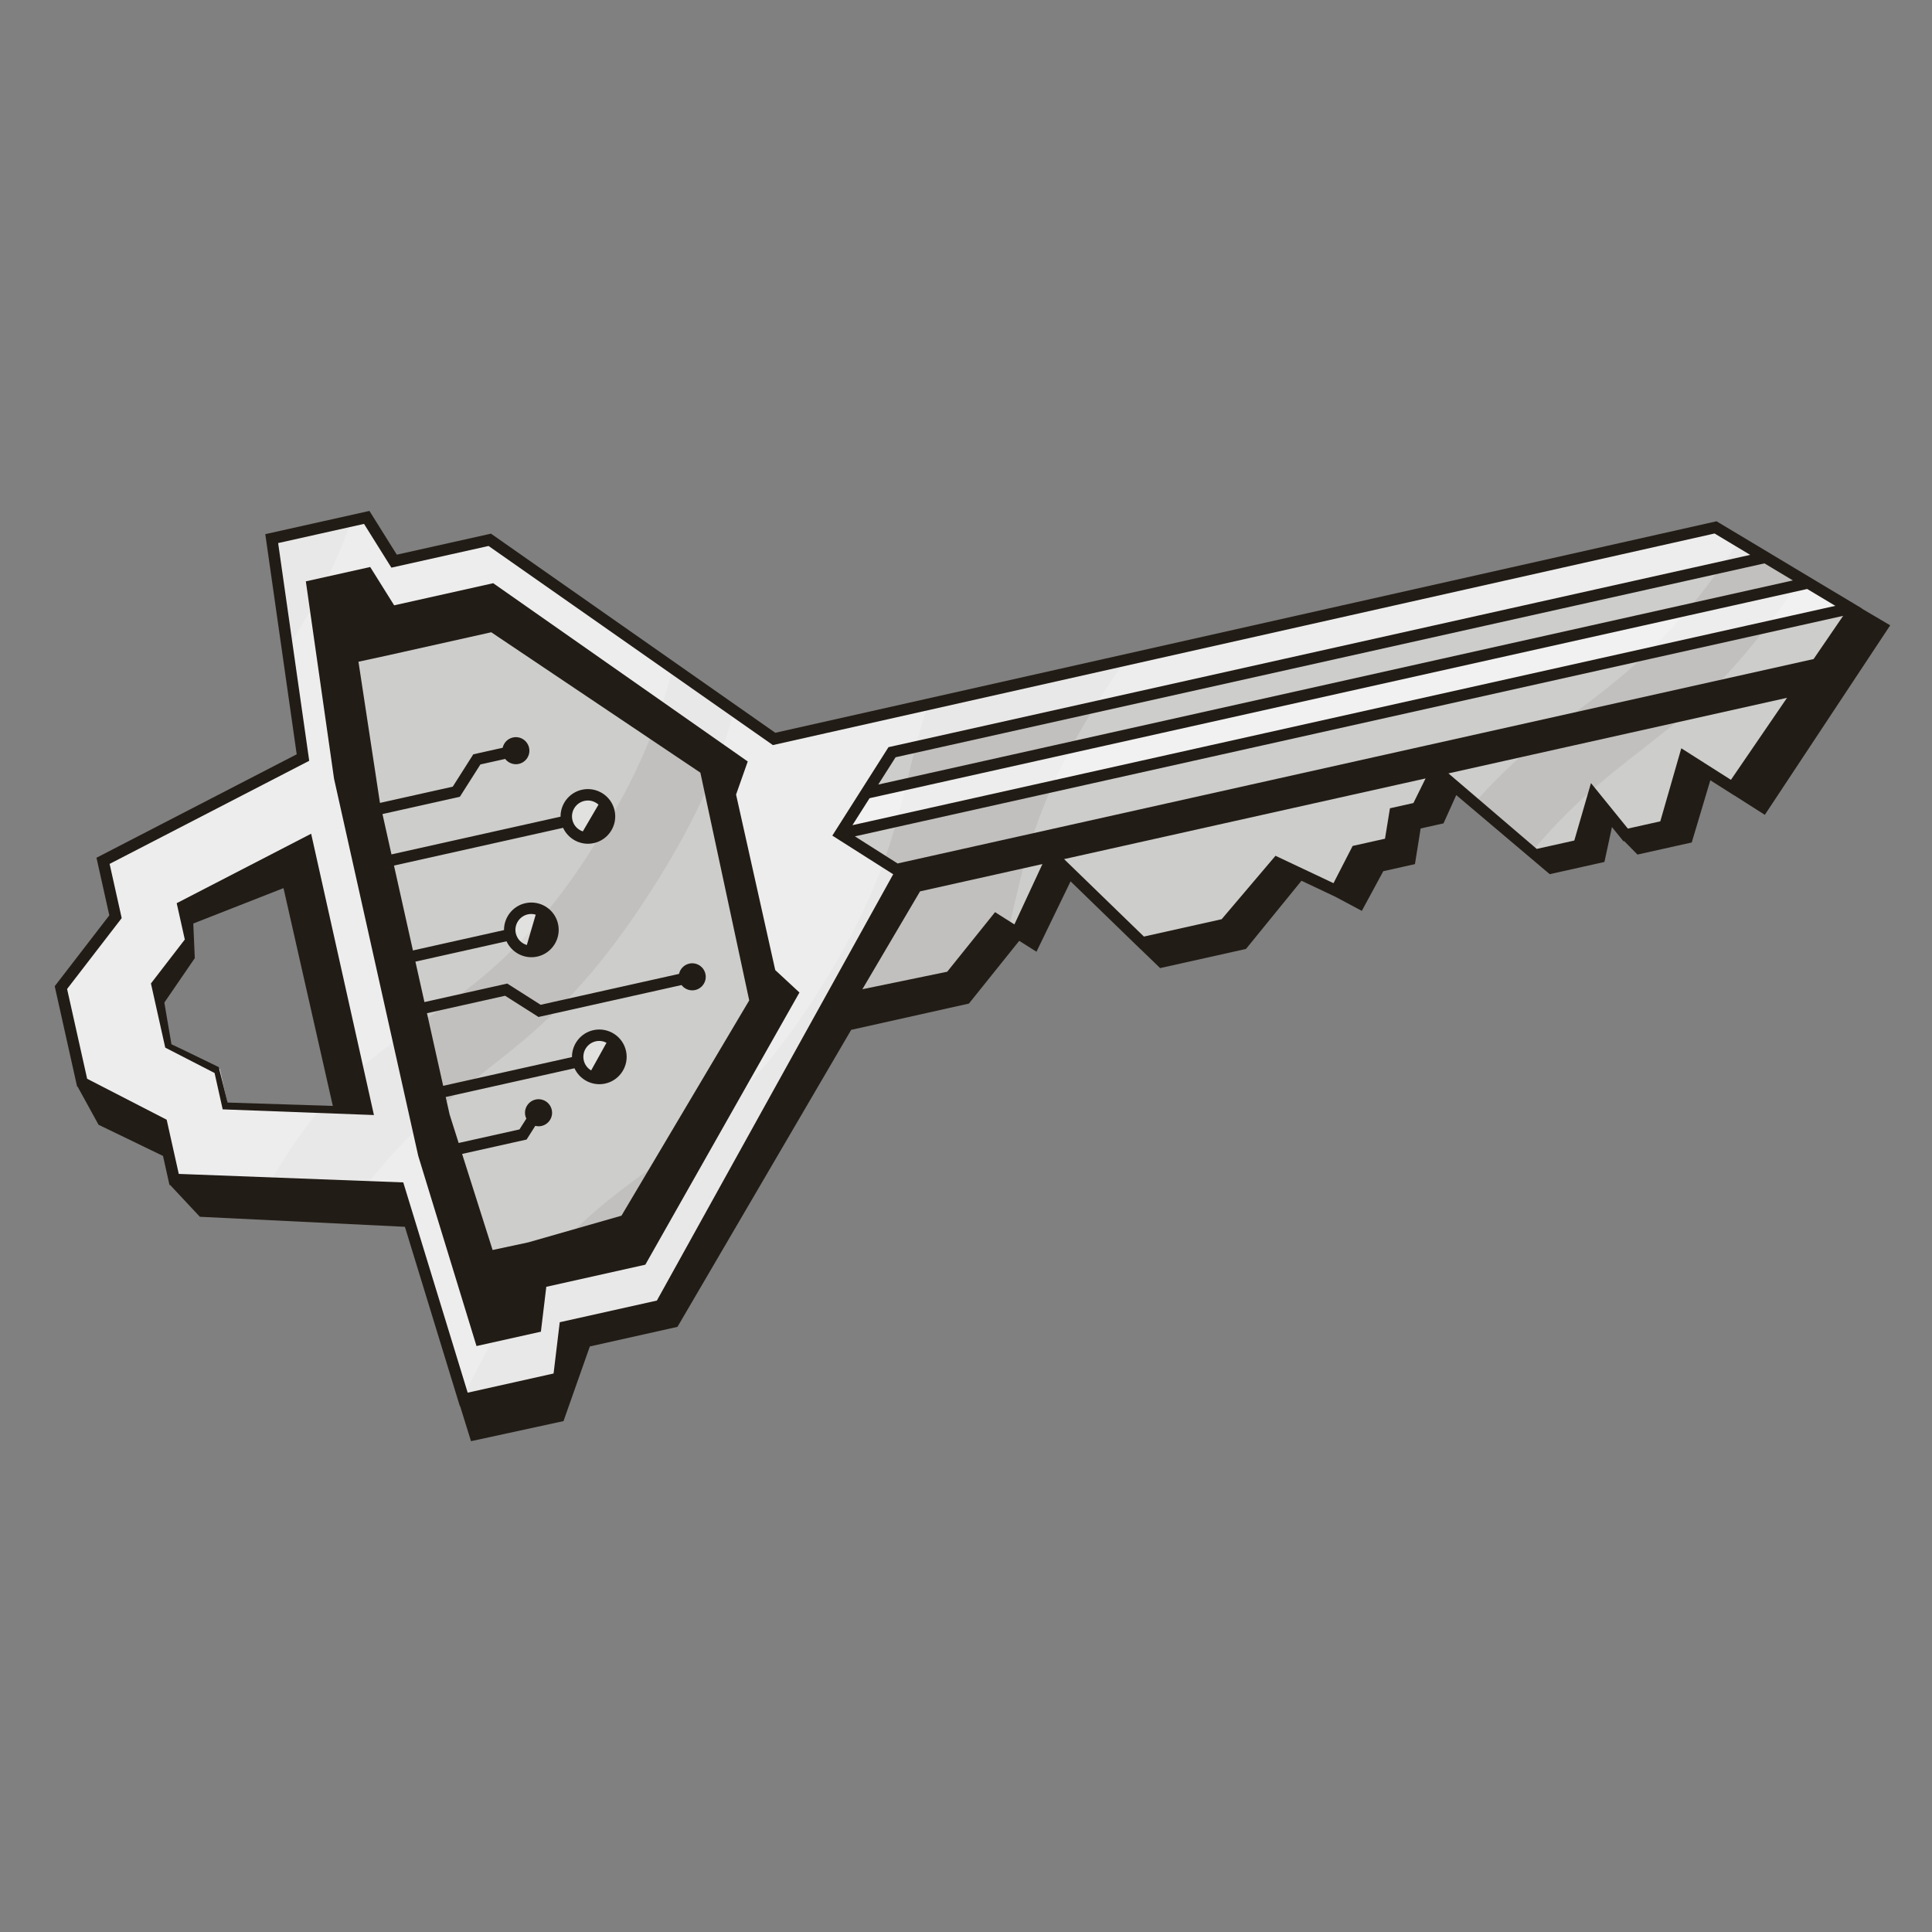
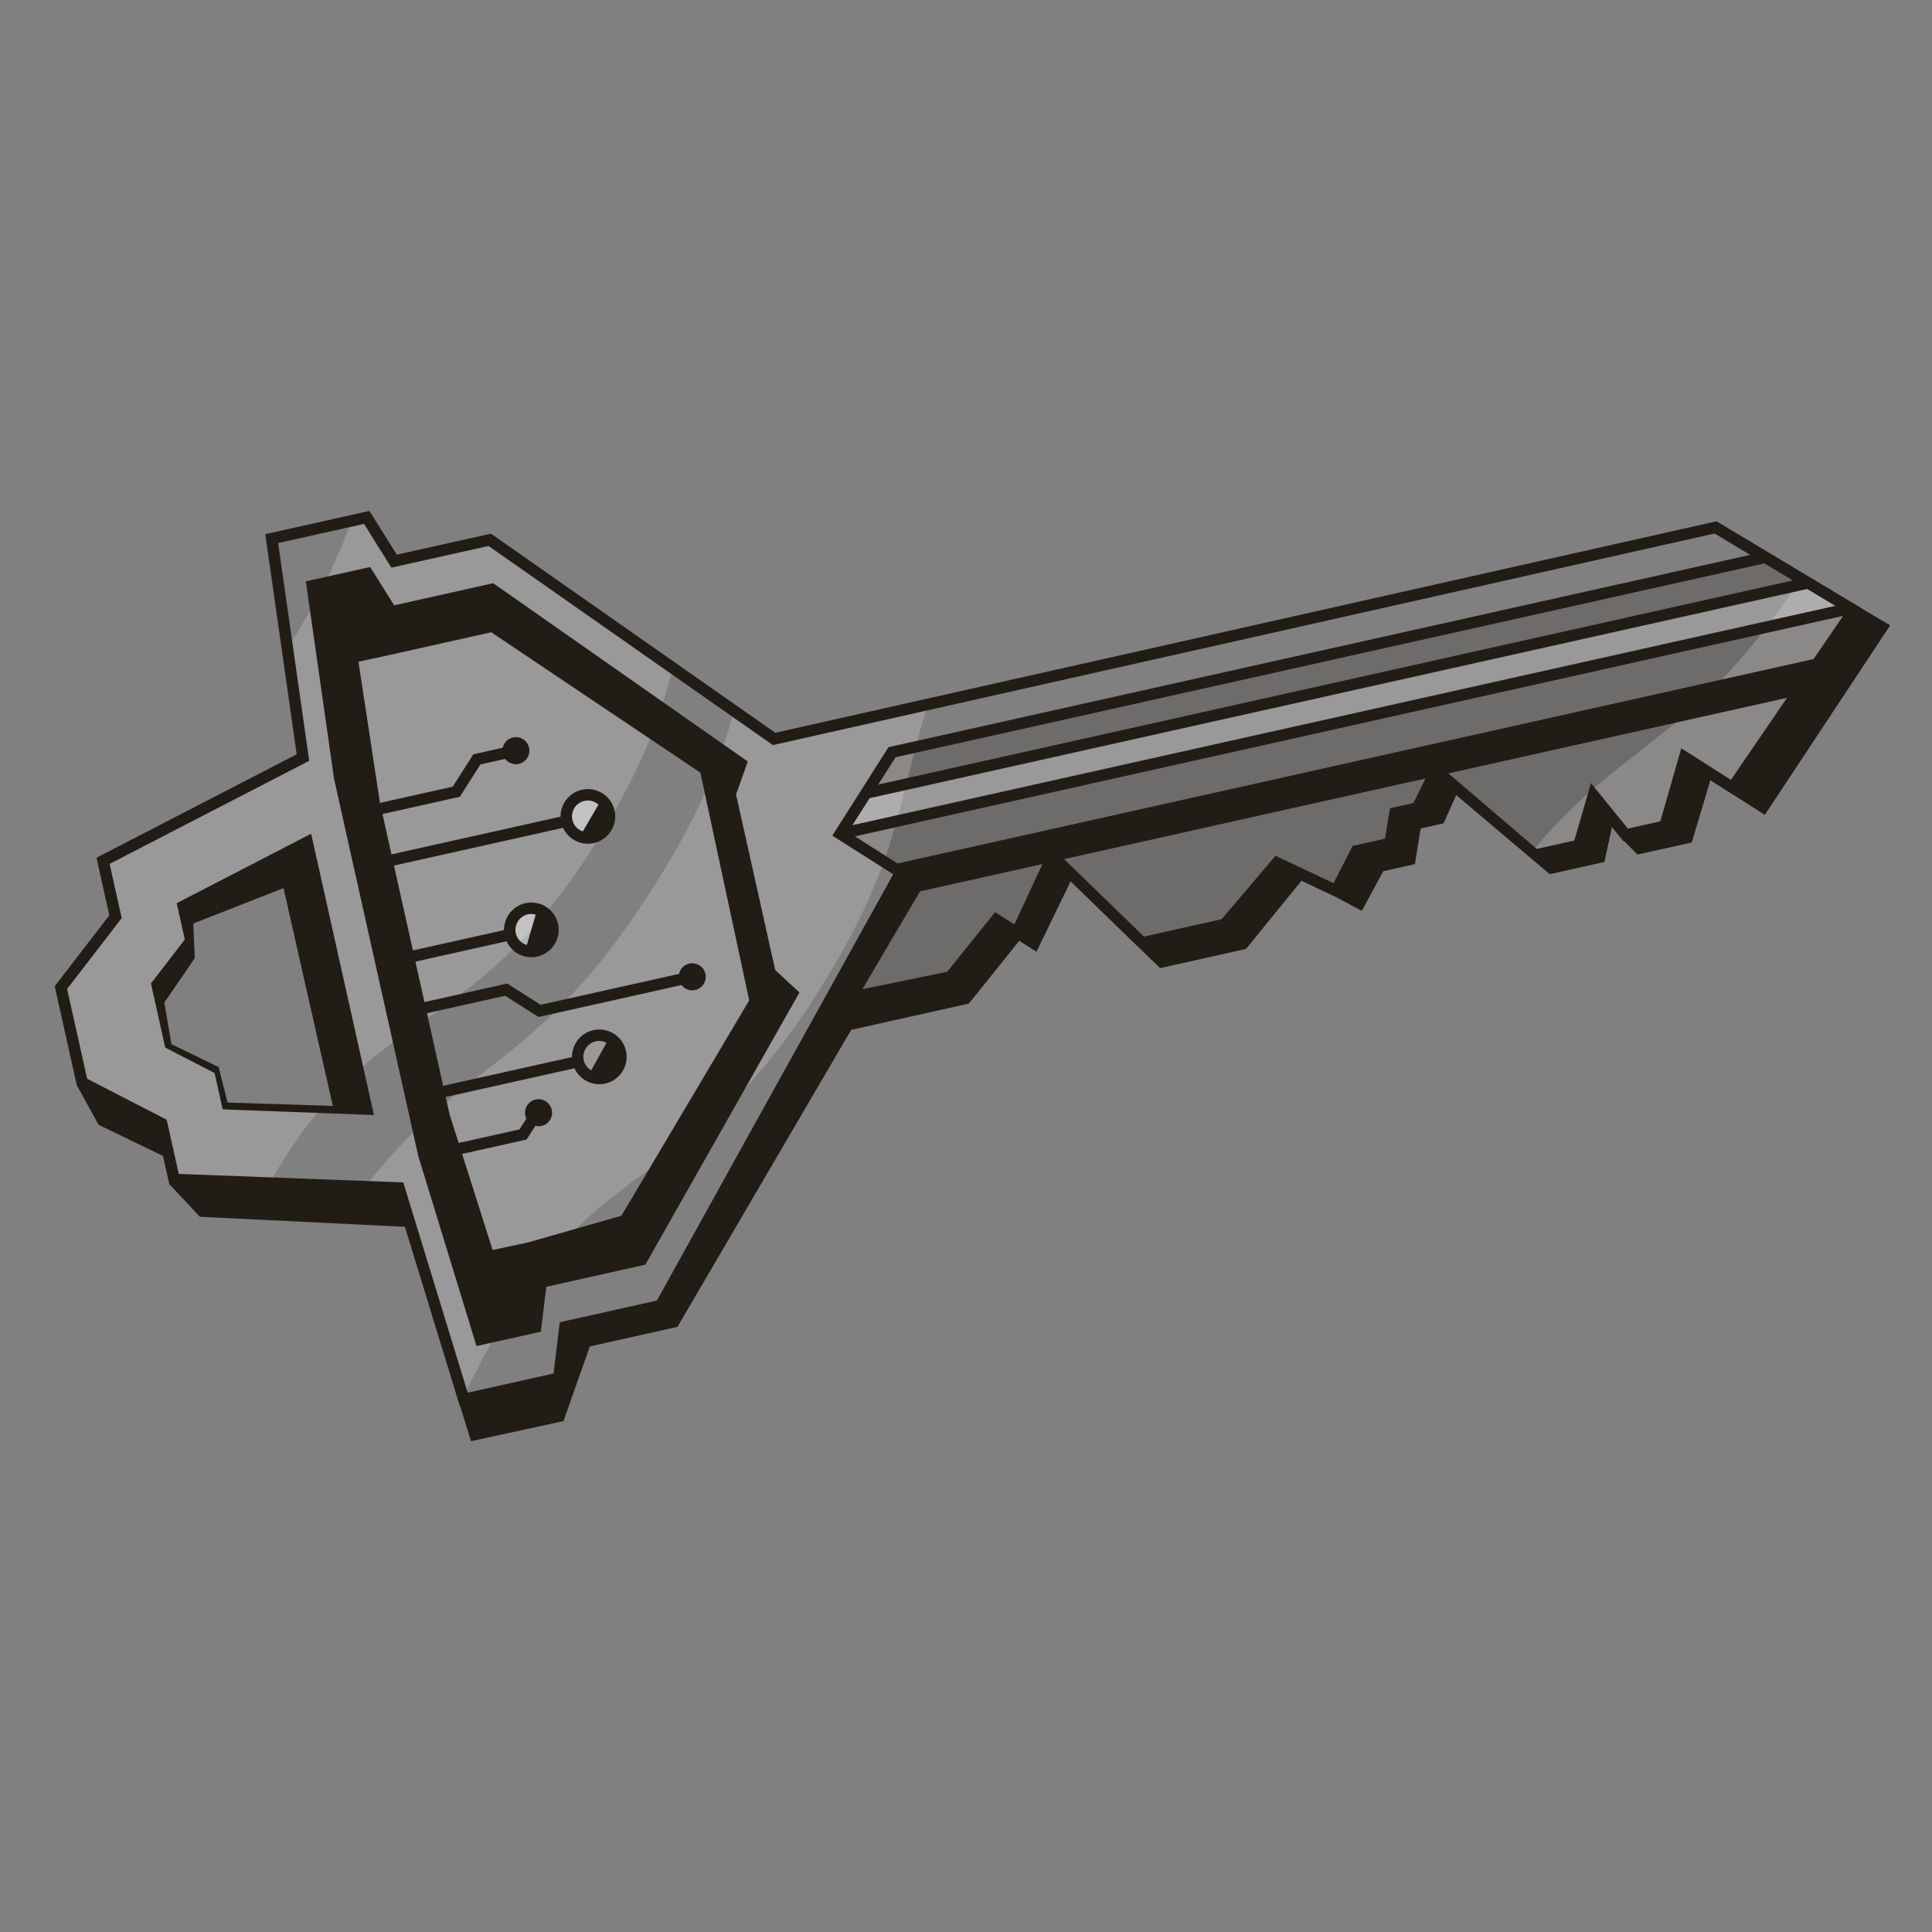
<svg xmlns="http://www.w3.org/2000/svg" width="96" height="96" viewBox="0 0 96 96" fill="none">
  <rect x="0" y="0" width="96" height="96" fill="#808080" stroke="none" />
-   <path d="M85.256 26.202L38.474 36.714L24.346 26.819L19.592 27.88L18.232 25.705L13.511 26.759L15.064 37.638L5.13 42.77L5.751 45.548L3.037 49.069L4.091 53.79L8.043 55.824L8.664 58.602L19.837 59.024L23.056 69.531L27.777 68.477L28.083 65.93L32.837 64.87L41.387 49.77L47.235 48.537L49.516 45.695L50.535 46.343L52.308 42.527L56.762 46.847L60.87 45.93L63.464 42.872L66.397 44.259L67.414 42.282L69.08 41.911L69.326 40.398L70.436 40.15L71.365 38.272L76.292 42.487L78.463 42.002L79.186 39.509L80.787 41.483L82.736 41.049L83.72 37.622L86.099 39.132L92.129 30.321L85.254 26.199L85.256 26.202ZM18.235 55.107L11.307 54.846L10.924 53.124L8.473 51.863L7.82 48.935L9.502 46.753L9.118 45.031L15.277 41.849L18.236 55.107H18.235Z" fill="#E9E8E8" />
  <g style="mix-blend-mode:overlay" opacity="0.2">
    <path d="M44.325 37.327L43.113 39.314L89.655 28.928L87.547 27.683L44.325 37.327Z" fill="#221C16" />
  </g>
  <g style="mix-blend-mode:overlay" opacity="0.2">
    <path d="M91.931 30.201L41.846 41.407L44.687 43.199L90.427 33.169L92.166 30.471L91.931 30.201Z" fill="#221C16" />
  </g>
  <g style="mix-blend-mode:overlay" opacity="0.2">
    <path d="M45.182 43.715L41.389 49.767L47.236 48.534L49.517 45.693L50.537 46.34L52.309 42.525L56.764 46.846L60.871 45.929L63.466 42.872L66.399 44.258L67.416 42.282L69.082 41.91L69.328 40.398L70.439 40.15L71.367 38.272L76.295 42.487L78.466 42.002L79.188 39.51L80.79 41.485L82.739 41.05L83.724 37.623L86.101 39.133L89.776 33.764L45.182 43.715Z" fill="#221C16" />
  </g>
  <g style="mix-blend-mode:overlay" opacity="0.2">
-     <path d="M17.133 32.058L24.688 30.372L35.408 37.962L38.124 50.136L31.572 61.219L24.097 63.268L21.821 56.561L18.038 39.613L17.133 32.058Z" fill="#221C16" />
-   </g>
+     </g>
  <g style="mix-blend-mode:overlay" opacity="0.2">
    <path d="M43.112 39.313L41.844 41.407L92.13 30.322L89.653 28.928L43.112 39.313Z" fill="white" />
  </g>
  <g style="mix-blend-mode:overlay" opacity="0.2">
    <path d="M17.464 25.877L18.232 25.705L19.592 27.88L24.346 26.819L33.432 33.183C32.788 35.699 31.822 38.46 29.251 42.436C26.218 47.128 23.538 48.992 20.995 50.761C19.913 51.514 18.855 52.25 17.806 53.179L15.277 41.849L9.118 45.031L9.502 46.753L7.82 48.935L8.473 51.863L10.924 53.124L11.307 54.846L15.993 55.022C15.135 56.025 14.277 57.239 13.408 58.781L8.664 58.602L8.043 55.824L4.091 53.79L3.037 49.069L5.751 45.548L5.13 42.77L15.064 37.638L14.29 32.219C15.887 29.697 16.829 27.67 17.464 25.877Z" fill="white" />
  </g>
  <g style="mix-blend-mode:overlay" opacity="0.2">
    <path d="M46.116 34.997C45.693 36.268 45.409 37.431 45.124 38.594C44.379 41.638 43.634 44.683 40.417 49.656C37.358 54.386 34.758 56.282 32.273 58.094C29.532 60.093 26.931 61.989 24.008 67.473C23.644 68.156 23.317 68.804 23.023 69.421L19.837 59.024L18.143 58.96C20.35 56.154 22.23 54.687 24.11 53.219C26.582 51.29 29.055 49.361 32.273 44.386C34.797 40.486 35.8 37.771 36.475 35.313L38.475 36.714L46.116 34.997Z" fill="white" />
  </g>
  <g style="mix-blend-mode:overlay" opacity="0.2">
-     <path d="M86.395 26.884C83.282 31.611 80.828 33.471 78.374 35.333C76.738 36.573 75.102 37.813 73.27 39.903L71.364 38.272L70.435 40.15L69.325 40.398L69.079 41.911L67.413 42.282L66.396 44.259L63.463 42.873L60.87 45.93L56.762 46.847L52.307 42.527L50.535 46.343L50.137 46.09C50.191 45.858 50.244 45.628 50.297 45.397C51.002 42.326 51.707 39.254 54.922 34.279C55.264 33.75 55.598 33.256 55.925 32.792L85.256 26.202L85.253 26.199L86.395 26.884Z" fill="white" />
-   </g>
+     </g>
  <g style="mix-blend-mode:overlay" opacity="0.2">
    <path d="M76.107 42.33C78.059 39.996 79.766 38.664 81.473 37.332C83.906 35.434 86.338 33.535 89.482 28.735L92.128 30.321L86.098 39.132L83.719 37.622L82.735 41.049L80.787 41.484L79.185 39.509L78.462 42.003L76.291 42.488L76.107 42.33Z" fill="white" />
  </g>
  <g style="mix-blend-mode:overlay" opacity="0.4">
    <path d="M29.247 41.751C29.878 41.751 30.39 41.239 30.39 40.608C30.39 39.977 29.878 39.465 29.247 39.465C28.615 39.465 28.104 39.977 28.104 40.608C28.104 41.239 28.615 41.751 29.247 41.751Z" fill="white" />
  </g>
  <g style="mix-blend-mode:overlay" opacity="0.4">
    <path d="M26.387 47.353C27.019 47.353 27.53 46.841 27.53 46.21C27.53 45.578 27.019 45.066 26.387 45.066C25.756 45.066 25.244 45.578 25.244 46.21C25.244 46.841 25.756 47.353 26.387 47.353Z" fill="white" />
  </g>
  <g style="mix-blend-mode:overlay" opacity="0.4">
-     <path d="M29.776 53.654C30.407 53.654 30.919 53.143 30.919 52.511C30.919 51.88 30.407 51.368 29.776 51.368C29.145 51.368 28.633 51.88 28.633 52.511C28.633 53.143 29.145 53.654 29.776 53.654Z" fill="white" />
-   </g>
+     </g>
  <path d="M9.182 46.685L7.5 48.868L8.211 52.056L10.662 53.317L11.065 55.123L18.581 55.406L15.461 41.427L8.78 44.879L9.183 46.684L9.182 46.685ZM9.679 47.608L9.604 45.889L14.087 44.13L16.538 54.953L11.308 54.785L10.87 53.024L8.518 51.882L8.166 49.818L9.68 47.608H9.679Z" fill="#221C16" />
  <path d="M23.679 66.884L26.877 66.171L27.145 63.941L32.066 62.842L39.724 49.317L38.521 48.202L36.575 39.481L37.155 37.837L24.507 28.979L19.586 30.078L18.395 28.174L15.197 28.887L16.598 38.692L20.782 57.435L23.677 66.884H23.679ZM21.214 50.346L25.099 49.479L26.758 50.533L33.864 48.947C34.019 49.147 34.279 49.252 34.542 49.194C34.904 49.112 35.133 48.754 35.052 48.391C34.97 48.028 34.611 47.8 34.249 47.881C33.986 47.94 33.795 48.147 33.74 48.392L26.864 49.927L25.206 48.873L21.09 49.792L20.642 47.783L25.169 46.772C25.431 47.341 26.063 47.673 26.699 47.532C27.43 47.369 27.892 46.641 27.729 45.909C27.566 45.177 26.838 44.716 26.106 44.879C25.47 45.02 25.039 45.59 25.044 46.216L20.518 47.227L19.577 43.009L27.979 41.134C28.24 41.703 28.872 42.035 29.508 41.893C30.24 41.73 30.701 41.002 30.538 40.272C30.375 39.541 29.647 39.079 28.915 39.242C28.279 39.383 27.848 39.953 27.854 40.579L19.452 42.454L19.005 40.45L22.85 39.592L23.871 37.985L25.101 37.711C25.256 37.91 25.516 38.016 25.779 37.958C26.142 37.876 26.37 37.518 26.289 37.155C26.207 36.792 25.849 36.564 25.486 36.645C25.223 36.704 25.032 36.909 24.977 37.156L23.517 37.482L22.497 39.089L18.882 39.896L18.876 39.871L17.812 32.881L19.277 32.563L24.41 31.417L34.801 38.393L37.228 49.709L30.88 60.407L26.248 61.733L24.477 62.112L22.962 57.338L26.166 56.623L26.599 55.943C26.697 55.967 26.801 55.973 26.906 55.949C27.269 55.868 27.498 55.509 27.416 55.146C27.335 54.783 26.976 54.555 26.613 54.636C26.251 54.718 26.022 55.077 26.103 55.439C26.115 55.49 26.132 55.538 26.155 55.582L25.813 56.12L22.79 56.794L22.343 55.385L22.147 54.51L28.546 53.082C28.808 53.651 29.44 53.983 30.076 53.841C30.808 53.678 31.269 52.95 31.106 52.219C30.943 51.487 30.215 51.026 29.483 51.188C28.847 51.33 28.416 51.899 28.421 52.526L22.021 53.954L21.217 50.349L21.214 50.346ZM26.178 46.957C25.913 46.879 25.696 46.664 25.63 46.375C25.536 45.951 25.804 45.528 26.23 45.433C26.364 45.403 26.495 45.413 26.619 45.449L26.178 46.957V46.957ZM28.959 41.311C28.706 41.226 28.503 41.017 28.441 40.738C28.346 40.314 28.614 39.891 29.04 39.796C29.299 39.738 29.555 39.816 29.739 39.981L28.96 41.312L28.959 41.311ZM29.373 53.188C29.193 53.081 29.055 52.904 29.006 52.684C28.911 52.259 29.18 51.836 29.605 51.742C29.793 51.7 29.978 51.732 30.137 51.814L29.374 53.188H29.373Z" fill="#221C16" />
  <path d="M41.874 51.267L47.213 50.075L48.144 49.868L50.641 46.754L50.647 46.758L50.649 46.752L51.502 47.291L53.196 43.794L56.665 47.16H56.669L57.646 48.104L61.912 47.153L64.67 43.764L66.358 44.562L67.668 45.261L68.735 43.289L70.308 42.938L70.591 41.166L71.727 40.913L72.36 39.508L77.005 43.437L79.723 42.831L80.097 41.098L80.669 41.804L80.707 41.795L81.365 42.463L84.062 41.862L84.985 38.771L86.169 39.523L86.172 39.52L87.693 40.489L93.923 31.072L92.52 30.245L92.525 30.237L92.034 29.942L92.028 29.919L92.003 29.924L85.294 25.902L38.524 36.411L24.396 26.517L19.717 27.561L18.357 25.387L13.182 26.542L14.743 37.481L4.794 42.621L5.432 45.483L2.719 49.004L3.83 53.986L3.859 54L4.897 55.889L8.1 57.438L8.421 58.88H8.452L9.931 60.461L20.119 60.959L22.849 69.869L22.862 69.867L23.404 71.612L28 70.614L29.309 66.904L33.663 65.931L42.292 51.178L42.851 49.154L45.717 44.291L44.583 43.08L32.64 64.624L27.813 65.701L27.507 68.248L23.239 69.201L20.038 58.753L8.883 58.331L8.282 55.638L4.33 53.603L3.334 49.142L6.047 45.621L5.447 42.927L15.365 37.803L13.821 26.985L18.088 26.032L19.448 28.206L24.276 27.129L38.404 37.023L85.197 26.509L86.967 27.571L44.149 37.126L41.358 41.521L45.719 44.291L51.798 42.935L50.405 45.934L49.444 45.324L47.067 48.284L42.688 49.188L41.877 51.272L41.874 51.267ZM83.543 37.181L82.499 40.812L80.887 41.172L79.054 38.912L78.226 41.766L76.359 42.182L71.972 38.429L88.797 34.674L86.009 38.749L83.543 37.182V37.181ZM60.704 45.675L56.84 46.537L52.874 42.689L70.836 38.68L70.232 39.902L69.066 40.163L68.82 41.675L67.212 42.034L66.261 43.884L63.379 42.523L60.705 45.673L60.704 45.675ZM90.116 32.748L44.601 42.905L42.48 41.558L91.585 30.601L90.115 32.749L90.116 32.748ZM42.357 41.002L43.208 39.662L89.798 29.266L91.197 30.104L42.358 41.002H42.357ZM89.089 28.841L43.639 38.984L44.501 37.628L87.675 27.994L89.09 28.843L89.089 28.841Z" fill="#221C16" />
</svg>